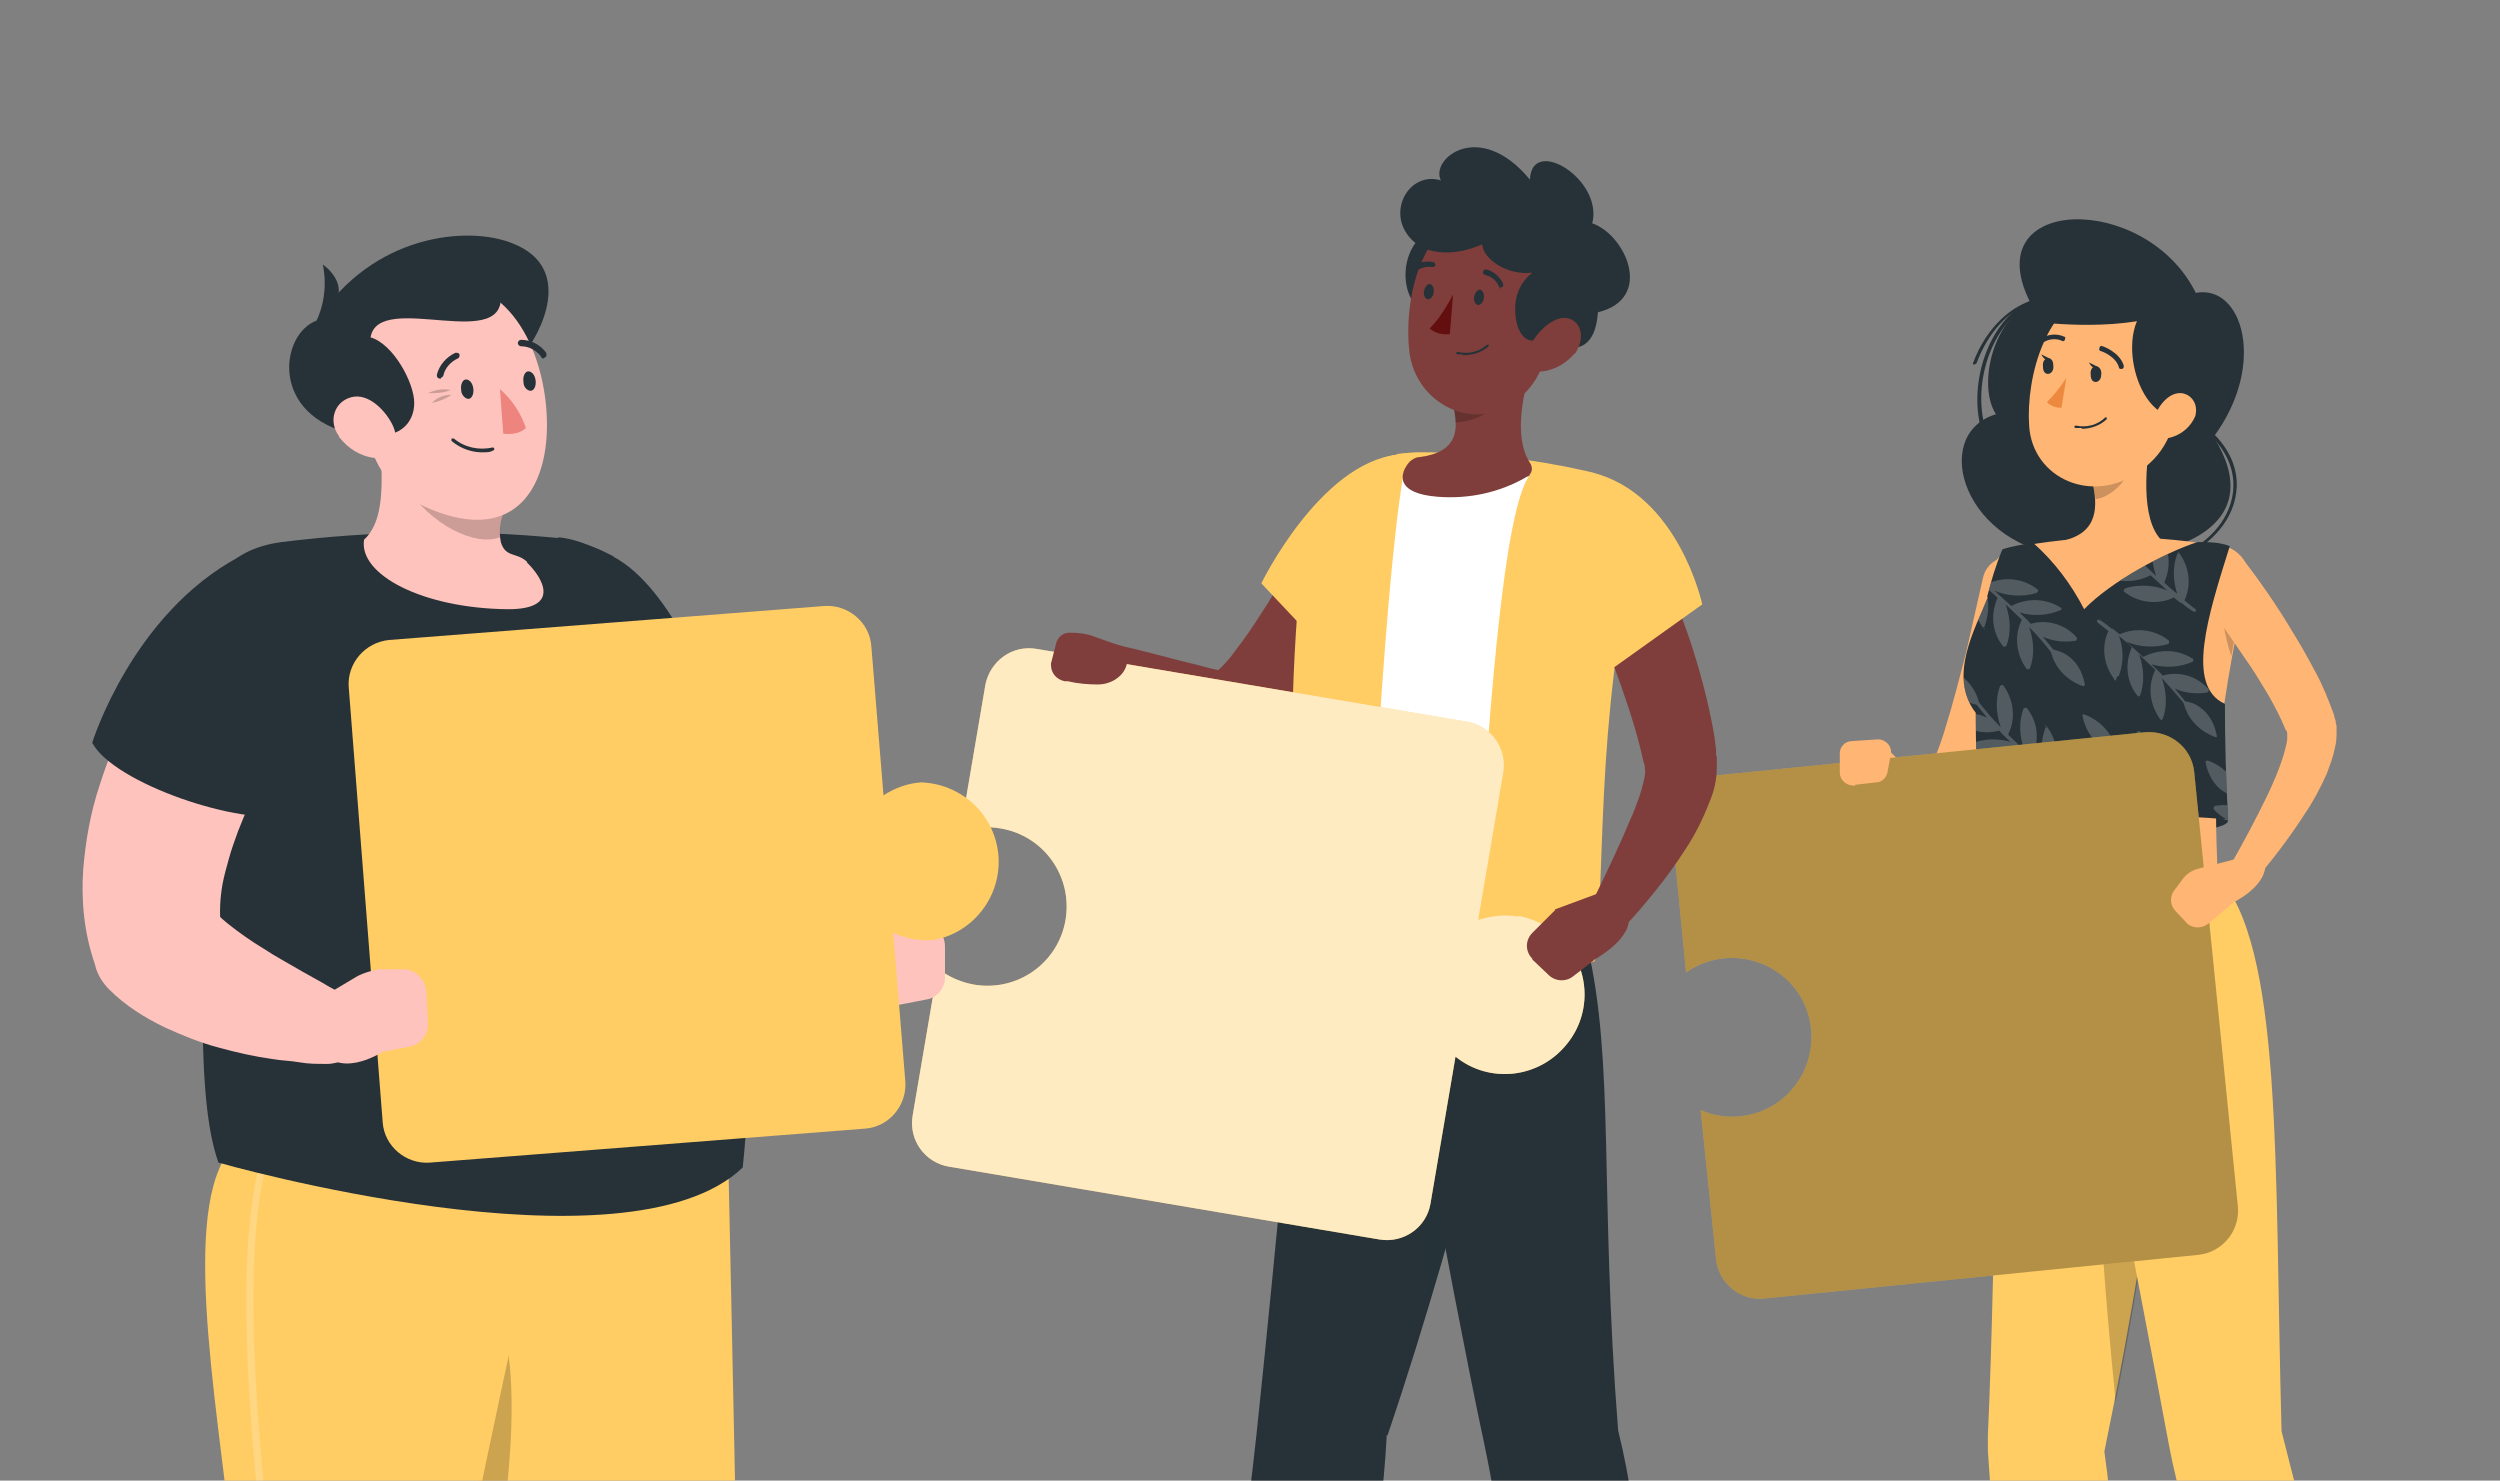
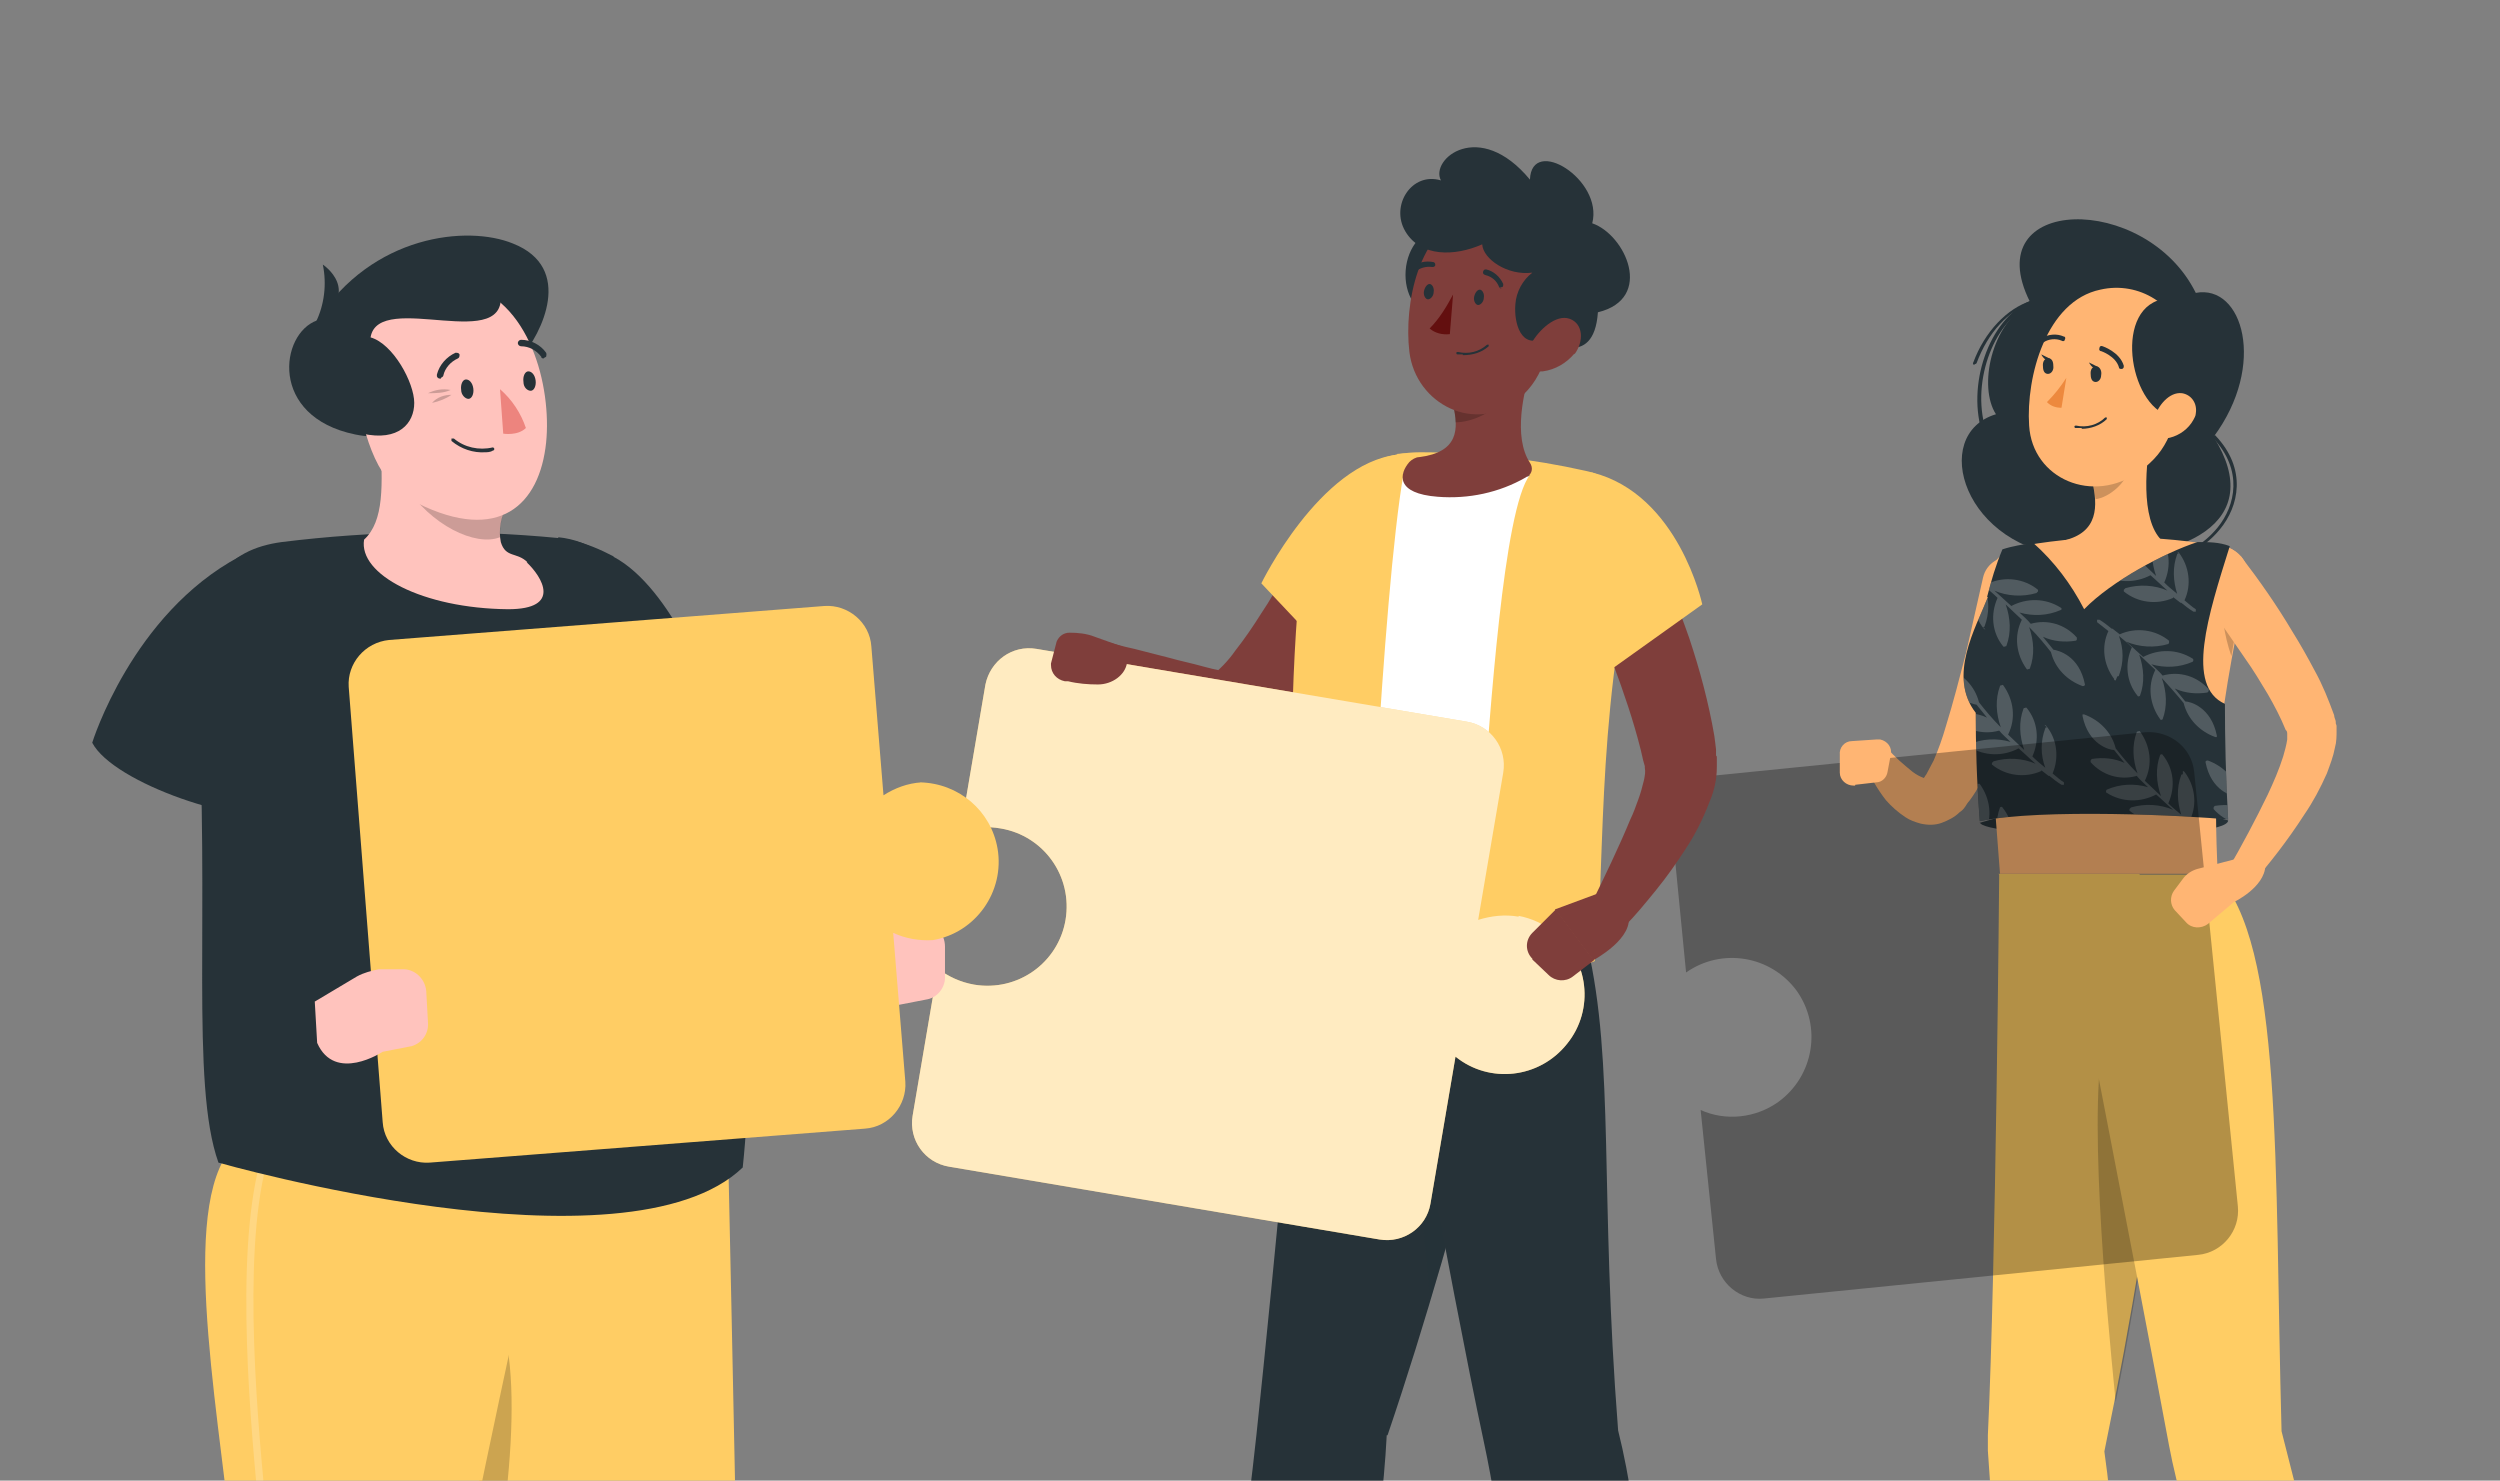
<svg xmlns="http://www.w3.org/2000/svg" viewBox="0 0 309 183">
  <rect x="0" y="0" width="309" height="183" fill="#808080" stroke="none" />
  <defs>
    <style>      .cls-1 {        fill: none;      }      .cls-2 {        opacity: .3;      }      .cls-2, .cls-3, .cls-4, .cls-5, .cls-6, .cls-7 {        isolation: isolate;      }      .cls-3, .cls-8, .cls-4, .cls-6 {        opacity: .2;      }      .cls-9 {        fill: #ed847e;      }      .cls-10 {        fill: #ffb573;      }      .cls-11 {        fill: #ed893e;      }      .cls-12 {        fill: #630f0f;      }      .cls-13, .cls-4 {        fill: #263238;      }      .cls-14 {        fill: #ffcd64;      }      .cls-15 {        clip-path: url(#clippath-1);      }      .cls-16, .cls-5, .cls-6, .cls-7 {        fill: #fff;      }      .cls-17 {        fill: #ffc3bd;      }      .cls-18 {        fill: #7f3e3b;      }      .cls-19 {        clip-path: url(#clippath);      }      .cls-5 {        opacity: .1;      }      .cls-7 {        opacity: .6;      }    </style>
    <clipPath id="clippath">
      <rect class="cls-1" width="309" height="183" />
    </clipPath>
    <clipPath id="clippath-1">
      <path class="cls-1" d="M245.6,73.8c.5-2,1.1-4,1.9-5.9,1.2-.4,2.5-.6,3.8-.8,2.6,2.3,4.7,5.1,6.3,8.2,3.4-3.5,10-7,14-8.3,1.4,0,2.7,0,4,.5-2.7,8.6-5.5,17.3-.6,19.5,0,4.1.1,9.2.4,14.3-4.7-.5-23.2-1.4-30.7.2-.4-5.2-.5-9.6-.5-13.4-3.5-4.5,0-10.5,1.5-14.3Z" />
    </clipPath>
  </defs>
  <g>
    <g id="Layer_1">
      <g class="cls-19">
        <path class="cls-13" d="M250.9,37.4c-4.8,2.6-6.4,10.4-4.2,13.8-8.3,2.5-4,16.8,9.6,17.6s24-4.2,17.3-14.8c6.6-8.9,3.6-18.9-2.2-17.8-6.2-12.5-27.1-12.1-20.5,1.1Z" />
        <path class="cls-13" d="M265.4,69.8c-2.1,0-4.2-.6-6-1.7-.1,0-.2-.2-.1-.3,0-.1.2-.2.3-.1,0,0,0,0,0,0,4.8,2.9,11,1.8,14.5-2.5,2.2-2.7,3.2-7.1-.6-11.1,0,0,0-.2,0-.3,0,0,.2,0,.3,0,4,4.2,2.9,8.8.6,11.6-2.2,2.7-5.6,4.3-9.1,4.3Z" />
        <path class="cls-13" d="M245.3,53.9c0,0-.2,0-.2-.1-2.1-6.1.7-14.3,5.8-16.6.1,0,.2,0,.3.1,0,.1,0,.2-.1.3h0c-4.9,2.2-7.6,10.1-5.5,16,0,.1,0,.2-.1.3,0,0,0,0,0,0h0Z" />
        <path class="cls-13" d="M244,45.1h0c-.1,0-.2-.2-.1-.3,1.4-3.8,4.2-6.7,7.1-7.6.1,0,.2,0,.2.1,0,.1,0,.2-.1.2-2.8.8-5.4,3.6-6.8,7.4,0,0-.1.1-.2.1Z" />
        <polygon class="cls-10" points="255.2 258.3 250.5 258.4 249.8 241 257.6 241.1 255.2 258.3" />
        <path class="cls-14" d="M247.1,108.1s-.4,48.3-1.4,69.3c0,.6,0,1.3,0,1.9,1.5,21.1,4,61.6,4,61.6l7.8.2s6.8-32.4,2.6-61.7c6.8-33.1,10.5-62.7,4.3-71.4h-17.4Z" />
        <path class="cls-3" d="M260.3,127.3c-2.4,8.1,0,34,1.2,46,1.7-8.6,3.1-17,4.2-24.6l-5.4-21.3Z" />
        <path class="cls-13" d="M250,256.1h6c.3,0,.5.2.5.4l.6,4.9c0,.6-.5,1.2-1.1,1.2,0,0,0,0,0,0-2.7,0-3.9-.2-7.3-.2-2.1,0-3.3.2-6.1.2s-2.8-2.7-1.7-3c5.4-1.1,6.1-1.7,7.9-3.2.3-.3.7-.4,1.1-.4Z" />
        <path class="cls-10" d="M252,72.6c-.3,1.7-.6,3.2-1,4.8-.4,1.6-.7,3.2-1.2,4.8-.8,3.2-1.7,6.4-2.9,9.5-.6,1.6-1.3,3.2-2,4.8-.4.9-.9,1.7-1.5,2.5-.2.2-.3.4-.5.7-.2.3-.4.5-.7.7-.6.6-1.4,1-2.2,1.3-.8.3-1.7.3-2.6.1-.7-.2-1.3-.4-1.9-.8-.9-.6-1.7-1.3-2.4-2.1-1.1-1.4-2-3-2.7-4.7-.3-.9,0-1.8,1-2.2.6-.2,1.3,0,1.8.4h0c1,1.2,2.1,2.1,3.2,3,.4.3.9.6,1.5.8.2,0,.3,0,.3,0s-.1,0-.2,0-.2,0-.2,0c0,0,0-.1.1-.2,0,0,.1-.2.2-.3.3-.6.6-1.1.9-1.7.6-1.4,1.1-2.8,1.5-4.2.9-2.9,1.7-6,2.5-9.1.7-3.1,1.4-6.2,2.1-9.3h0c.4-1.8,2.2-2.9,4-2.5,1.7.4,2.8,2.1,2.6,3.8h0Z" />
        <path class="cls-13" d="M244.7,101.6c0,2,30.7,2.4,30.7-.2l-15.7-4-15,4.3" />
        <path class="cls-10" d="M250.4,67.4c8.1-1.4,16.4-1.3,24.5.2,1.9.3,3.2,2.1,2.9,4,0,0,0,.1,0,.2-4.3,19.5-4.1,26-3.7,36.2h-26.9c-1.3-17.1-2.1-26.9-2.2-32.4-.1-4.2,1.3-7.7,5.5-8.3Z" />
        <path class="cls-3" d="M274.7,73.1c-.2,2.7.2,5.4,1.1,8,.3-1.9.7-3.8,1.2-6l-2.3-2Z" />
        <path class="cls-10" d="M266,53.2c-.8,3.9-1.5,11,1.2,13.6,0,0-1.1,4-8.3,4s-3.8-4-3.8-4c4.3-1,4.2-4.3,3.5-7.3l7.4-6.3Z" />
        <path class="cls-3" d="M263,55.8l-4.4,3.8c.2.7.3,1.4.4,2.1,1.7-.2,3.9-2.1,4.1-3.8,0-.7,0-1.4,0-2.1Z" />
        <path class="cls-10" d="M270.2,46.5c-1.5,6.3-2,9.1-5.8,11.8-5.7,4.1-13.2.9-13.6-5.7-.4-6,2.1-15.4,8.8-16.8,4.8-1.1,9.5,1.9,10.6,6.7.3,1.3.3,2.7,0,4.1Z" />
        <path class="cls-13" d="M267.8,36.9c-6.7.7-4.7,13.3.4,14.5,5.9-2.9,9.6-13.9-.4-14.5Z" />
        <polygon class="cls-10" points="300.7 246.9 296 248.3 289.2 234.1 296.4 232.2 300.7 246.9" />
        <path class="cls-13" d="M294.7,246.9l6-2.3c.2,0,.5,0,.6.2l2.7,4.5c.2.4,0,1-.3,1.2,0,0,0,0-.1,0-2.1.8-3.1,1.2-5.7,2.2-1.6.6-4.1,2.7-6.4,3.6-2.2.9-3.2-1.2-2.4-1.9,2.2-1.9,3.9-4.3,5-6.9.1-.3.4-.6.7-.7Z" />
        <path class="cls-14" d="M254.5,108.1s9.9,50.6,13.6,70.6c3.9,20.8,21.1,55.4,21.1,55.4l7.2-2s-9.8-36.9-14.4-55.2c-.9-33.1.2-60.1-8-68.8h-19.5Z" />
        <path class="cls-13" d="M259.7,46.4c0,.5-.4.9-.8.8s-.5-.5-.5-1.1.4-.9.8-.8.6.6.5,1.1Z" />
        <path class="cls-13" d="M253.8,45.4c0,.5-.4.9-.8.8s-.5-.5-.5-1.1.4-.9.8-.8.5.5.5,1.1Z" />
        <path class="cls-13" d="M253.5,44.4l-1.2-.6s.5,1.1,1.2.6Z" />
        <path class="cls-11" d="M255.4,46.7c-.7,1.1-1.5,2.1-2.4,3,.5.5,1.1.7,1.8.7l.6-3.7Z" />
        <path class="cls-13" d="M257.3,52.9c-.3,0-.5,0-.8,0,0,0-.1,0-.1-.2,0,0,0,0,0,0,0,0,0-.1.2-.1,1.3.3,2.7-.1,3.6-1,0,0,.2,0,.2,0,0,0,0,0,0,0,0,0,0,.2,0,.2-.8.8-2,1.2-3.1,1.2Z" />
        <path class="cls-10" d="M271.1,51.9c-.6,1.1-1.7,1.9-2.9,2.2-1.6.4-2.4-1-1.9-2.5.4-1.4,1.8-3.2,3.4-3,1.2.2,1.9,1.3,1.7,2.5,0,.3-.2.6-.3.8Z" />
        <path class="cls-13" d="M262.2,45.6c-.1,0-.3,0-.3-.2-.4-1.4-2.2-2-2.2-2-.2,0-.3-.2-.2-.4,0,0,0,0,0,0,0-.2.2-.3.4-.2,0,0,0,0,0,0,0,0,2.1.7,2.6,2.4,0,.2,0,.3-.2.4,0,0,0,0,0,0h0Z" />
        <path class="cls-13" d="M252.5,42.4c-.1,0-.2,0-.3-.2,0-.2,0-.3.1-.4.9-.5,1.9-.6,2.8-.2.2,0,.2.3.1.4,0,.2-.3.2-.4.1h0c-.7-.3-1.6-.2-2.2.2,0,0-.1,0-.2,0Z" />
        <path class="cls-10" d="M277,68.8c2.3,3,4.4,6,6.3,9.2,1,1.6,1.9,3.2,2.8,4.9,1,1.8,1.7,3.6,2.4,5.5,0,.3.2.6.2.8v.2c0,0,.1.3.1.3,0,.2,0,.4,0,.6,0,.7,0,1.4-.2,2.1-.2,1.1-.6,2.1-1,3.2-.8,1.8-1.7,3.5-2.8,5.1-2,3.1-4.3,6.1-6.8,8.9-.6.7-1.7.7-2.4.1-.6-.5-.7-1.4-.3-2.1h0c1.8-3.1,3.5-6.3,5-9.4.7-1.5,1.4-3.1,1.9-4.7.2-.7.4-1.4.5-2.1,0-.2,0-.4,0-.6h0c0-.3,0-.4-.2-.6-.6-1.5-1.4-3-2.2-4.4-.9-1.5-1.8-3-2.8-4.4-2-2.9-4-5.9-6.1-8.7h0c-1.1-1.5-.7-3.6.8-4.7,1.5-1,3.5-.7,4.6.7h0Z" />
        <path class="cls-13" d="M259.4,45.4l-1.2-.6s.5,1.1,1.2.6Z" />
        <path class="cls-13" d="M245.6,73.8c.5-2,1.1-4,1.9-5.9,1.2-.4,2.5-.6,3.8-.8,2.6,2.3,4.7,5.1,6.3,8.2,3.4-3.5,10-7,14-8.3,1.4,0,2.7,0,4,.5-2.7,8.6-5.5,17.3-.6,19.5,0,4.1.1,9.2.4,14.3-4.7-.5-23.2-1.4-30.7.2-.4-5.2-.5-9.6-.5-13.4-3.5-4.5,0-10.5,1.5-14.3Z" />
        <g class="cls-15">
          <g class="cls-8">
            <path class="cls-16" d="M253,89.9c0,0-.2,0-.2.1-.6,1.6-.6,3.3,0,4.9-.6-.5-1.1-.9-1.6-1.4.9-2,.7-4.3-.7-6,0,0-.1-.1-.2,0,0,0-.2,0-.2.1-.6,1.6-.5,3.4.1,5.1-.7-.7-1.4-1.3-2-1.9h0c1-2,.7-4.3-.6-6.1,0,0-.1-.1-.2,0,0,0-.2,0-.2.1-.6,1.6-.5,3.4.1,5.1-1.1-1.1-2-2.2-2.7-3.1-.5-2-2-3.5-3.9-4.2-.1,0-.3,0-.3.2,0,0,0,0,0,0,.7,3.6,3.3,4.2,3.9,4.3.4.5.8,1,1.3,1.6-1.3-.6-2.7-.7-4-.5,0,0-.1,0-.2.2,0,0,0,.2,0,.2,1.4,1.6,3.6,2.3,5.7,1.7.4.5.9.9,1.4,1.4-1.7-.5-3.5-.4-5.1.3-.1,0-.2.2,0,.3,0,0,0,0,0,0,1.9,1.2,4.2,1.2,6.1.2.7.6,1.4,1.3,2.1,1.9-1.6-.7-3.5-.8-5.2-.3,0,0-.1.1-.2.2,0,0,0,.2,0,.2,1.7,1.4,4.1,1.7,6.1.8h0c0,0,0-.1,0-.1l.9.7h0s0,0,.1,0c.5.4,1,.8,1.5,1.1,0,0,.2,0,.3,0h0c0-.1,0-.3,0-.3,0,0,0,0,0,0-.5-.3-.9-.7-1.4-1.1.8-1.9.6-4.2-.8-5.9,0,0-.1-.1-.2-.1Z" />
            <path class="cls-16" d="M245.1,77.5c0,0,.2,0,.2-.1.6-1.6.6-3.3,0-4.9.6.5,1.1.9,1.6,1.4-.9,2-.7,4.3.7,6,0,0,.1.1.2,0,0,0,.2,0,.2-.1.6-1.6.5-3.4-.1-5.1.7.7,1.4,1.3,2,1.9h0c-1,2-.7,4.3.6,6.1,0,0,.1.1.2,0,0,0,.2,0,.2-.1.6-1.6.5-3.4-.1-5.1,1.1,1.1,2,2.2,2.7,3.1.5,2,2,3.5,3.9,4.2.1,0,.3,0,.3-.2,0,0,0,0,0,0-.7-3.6-3.3-4.2-3.9-4.3-.4-.5-.8-1-1.3-1.6,1.3.6,2.7.7,4,.5,0,0,.2,0,.2-.2,0,0,0-.2,0-.2-1.4-1.6-3.6-2.3-5.7-1.7-.4-.5-.9-.9-1.4-1.4,1.7.5,3.5.4,5.1-.3.1,0,.2-.2,0-.3,0,0,0,0,0,0-1.9-1.2-4.2-1.2-6.1-.2-.7-.6-1.4-1.3-2.1-1.9,1.6.7,3.5.8,5.2.3,0,0,.1-.1.2-.2,0,0,0-.2,0-.2-1.7-1.4-4.1-1.7-6.1-.8h0c0,0,0,.1,0,.1l-.9-.7h0s0,0-.1,0c-.5-.4-1-.8-1.5-1.1,0,0-.2,0-.3,0h0c0,.1,0,.3,0,.3.5.3.9.7,1.4,1.1-.8,1.9-.6,4.2.8,5.9,0,0,.1.1.2.1Z" />
            <path class="cls-16" d="M269.8,95.7c0,0-.2,0-.2.1-.6,1.6-.5,3.3,0,4.9-.6-.5-1.1-.9-1.6-1.4.9-2,.7-4.3-.7-6,0-.1-.2-.1-.3,0,0,0,0,0,0,0-.6,1.6-.5,3.4.1,5.1-.7-.7-1.4-1.3-2-1.9h0c1-2,.7-4.3-.6-6.1,0,0-.1-.1-.2,0,0,0-.2,0-.2.1-.6,1.6-.5,3.4.1,5.1-1.1-1.1-2-2.2-2.7-3.1-.5-2-2-3.5-3.9-4.2,0,0-.2,0-.2,0,0,0,0,.1,0,.2.7,3.5,3.3,4.2,3.9,4.2.4.5.8,1,1.3,1.6-1.3-.6-2.7-.7-4-.5,0,0-.1,0-.2.2,0,0,0,.2,0,.2,1.4,1.6,3.6,2.3,5.7,1.7.4.5.9.9,1.4,1.4-1.7-.5-3.5-.4-5.1.3,0,0-.1.1-.1.2,0,0,0,.2.1.2,1.9,1.2,4.2,1.2,6.1.2.7.6,1.4,1.3,2.1,1.9-1.6-.7-3.5-.8-5.2-.3,0,0-.1.1-.2.2,0,0,0,.2,0,.2,1.7,1.4,4.1,1.7,6.1.8h0c0,0,0-.1,0-.1l.9.7h0s0,0,.1,0c.5.4,1,.8,1.5,1.1,0,0,.2,0,.3,0h0c0-.1,0-.3,0-.3-.5-.3-.9-.7-1.4-1.1.9-1.9.6-4.2-.7-5.9,0,0-.1-.1-.2-.1Z" />
            <path class="cls-16" d="M285.2,101.3c0,0-.2,0-.2.1-.6,1.6-.6,3.3,0,4.9-.6-.5-1.1-.9-1.6-1.4.9-2,.7-4.3-.7-6,0,0-.1-.1-.2,0,0,0-.2,0-.2.1-.6,1.6-.5,3.4.1,5.1-.7-.7-1.4-1.3-2-1.9h0c1-2,.7-4.3-.6-6.1,0,0-.1-.1-.2,0,0,0-.2,0-.2.1-.6,1.6-.5,3.4.1,5.1-1.1-1.1-2-2.2-2.7-3.1-.5-2-2-3.5-3.9-4.2-.1,0-.3,0-.3.2,0,0,0,0,0,0,.7,3.6,3.3,4.2,3.9,4.3.4.5.8,1,1.3,1.6-1.3-.6-2.7-.7-4-.5,0,0-.1,0-.2.2,0,0,0,.2,0,.2,1.4,1.6,3.6,2.3,5.7,1.7.5.5.9.9,1.4,1.4-1.7-.5-3.5-.4-5.1.3,0,0-.1.1-.1.2,0,0,0,.2.1.2,1.9,1.2,4.2,1.2,6.1.2.7.6,1.4,1.3,2.1,1.9-1.6-.7-3.5-.8-5.2-.3,0,0-.1.1-.1.2,0,0,0,.2,0,.2,1.7,1.4,4.1,1.7,6.1.8,0,0,0,0,0,0,0,0,0,0,0,0l.9.7h0s0,0,.1,0c.5.4,1,.8,1.5,1.1,0,0,.2,0,.3,0h0c0,0,0-.2,0-.3,0,0,0,0,0,0l-1.4-1.1c.9-1.9.6-4.2-.7-5.9,0,0-.1-.2-.2-.2Z" />
            <path class="cls-16" d="M250,102.2c0,0-.2,0-.2.1-.6,1.6-.6,3.3,0,4.9-.6-.5-1.1-.9-1.6-1.4.9-2,.7-4.3-.7-6,0-.1-.2-.1-.3,0,0,0,0,0,0,0-.6,1.6-.5,3.4.1,5.1-.7-.7-1.4-1.3-2-1.9h0c1-2,.7-4.3-.6-6.1,0,0-.1-.1-.2,0,0,0-.2,0-.2.1-.6,1.6-.5,3.4.1,5.1-.9-1-1.8-2-2.7-3.1-.5-2-2-3.5-3.9-4.2,0,0-.2,0-.2,0,0,0,0,.1,0,.2.7,3.6,3.3,4.2,3.9,4.3.4.5.8,1,1.3,1.6-1.3-.6-2.7-.7-4-.5,0,0-.1,0-.2.2,0,0,0,.2,0,.2,1.4,1.6,3.6,2.3,5.7,1.7.5.5.9.9,1.4,1.4-1.7-.5-3.5-.4-5.1.3,0,0-.1.1-.1.2,0,0,0,.2.1.2,1.9,1.2,4.2,1.2,6.1.2.7.6,1.4,1.3,2.1,1.9-1.6-.7-3.5-.8-5.2-.3,0,0-.1.1-.1.2,0,0,0,.2,0,.2,1.7,1.4,4.1,1.7,6.1.8,0,0,0,0,0,0,0,0,0,0,0,0l.9.7h0s0,0,.1,0c.5.4,1,.8,1.5,1.1,0,0,.2,0,.3,0h0c0,0,0-.2,0-.3,0,0,0,0,0,0l-1.4-1.1c.9-1.9.6-4.2-.7-5.9,0-.1,0-.2-.2-.2Z" />
            <path class="cls-16" d="M269.3,68.4c0,0-.2,0-.2.1-.6,1.6-.5,3.3,0,4.9-.6-.5-1.1-.9-1.6-1.4.9-2,.7-4.3-.7-6,0,0-.1-.1-.2,0,0,0-.2,0-.2.1-.6,1.6-.5,3.4.1,5.1-.7-.7-1.4-1.3-2-1.9h0c1-2,.7-4.3-.6-6.1,0,0-.1-.1-.2,0,0,0-.2,0-.2.1-.6,1.6-.5,3.4.1,5.1-1.1-1.1-2-2.2-2.7-3.1-.5-2-2-3.5-3.9-4.2-.1,0-.3,0-.3.2,0,0,0,0,0,0,.7,3.6,3.3,4.2,3.9,4.3.4.5.8,1,1.3,1.6-1.3-.6-2.7-.7-4-.5,0,0-.1,0-.2.2,0,0,0,.2,0,.2,1.4,1.6,3.6,2.3,5.7,1.7.4.5.9.9,1.4,1.4-1.7-.5-3.5-.4-5.1.3,0,0-.1.1-.1.2,0,0,0,.2.1.2,1.9,1.2,4.2,1.2,6.1.2.7.6,1.4,1.3,2.1,1.9-1.6-.7-3.5-.8-5.2-.3,0,0-.1.1-.2.2,0,0,0,.2,0,.2,1.7,1.4,4.1,1.7,6.1.8h0c0,0,0-.1,0-.1l.9.7h0s0,0,.1,0c.5.4,1,.8,1.5,1.1,0,0,.2,0,.3,0h0c0-.1,0-.3,0-.3-.5-.3-.9-.7-1.4-1.1.9-1.9.6-4.2-.7-5.9,0,0-.1-.1-.2-.1Z" />
            <path class="cls-16" d="M261.7,83.6c0,0,.2,0,.2-.1.6-1.6.6-3.3,0-4.9.6.5,1.1.9,1.6,1.4-.9,2-.7,4.3.7,6,0,.1.2.1.3,0,0,0,0,0,0,0,.6-1.6.5-3.4-.1-5.1.7.7,1.4,1.3,2,1.9h0c-1,2-.7,4.3.6,6.1,0,.1.2.1.3,0,0,0,0,0,0,0,.6-1.6.5-3.4-.1-5.1.9,1,1.8,2,2.7,3.1.5,2,2,3.5,3.9,4.2,0,0,.2,0,.2,0,0,0,0-.1,0-.2-.7-3.5-3.3-4.2-3.9-4.2-.4-.5-.8-1-1.3-1.6,1.3.6,2.7.7,4,.5,0,0,.1,0,.2-.2,0,0,0-.2,0-.2-1.4-1.6-3.6-2.3-5.7-1.7-.4-.5-.9-.9-1.4-1.4,1.7.5,3.5.4,5.1-.3,0,0,.1-.1.1-.2,0,0,0-.2-.1-.2-1.9-1.2-4.2-1.2-6.1-.2-.7-.6-1.4-1.3-2.1-1.9,1.6.7,3.5.8,5.2.3,0,0,.1-.1.1-.2,0,0,0-.2,0-.2-1.7-1.4-4.1-1.7-6.1-.8,0,0,0,0,0,0,0,0,0,0,0,0l-.9-.7h0s0,0-.1,0c-.5-.4-1-.8-1.5-1.1,0,0-.2,0-.3,0h0c0,.1,0,.3,0,.3l1.4,1.1c-.9,1.9-.6,4.2.7,5.9,0,.1,0,.2.2.2Z" />
          </g>
        </g>
-         <path class="cls-14" d="M265.2,90.5l-53.7,5.4c-3,.3-5.2,3-4.9,5.9l1.8,18.4c4.4-3.1,10.5-2.1,13.7,2.3,3.1,4.4,2.1,10.5-2.3,13.7-2.8,2-6.5,2.4-9.6,1l1.9,18.4c.3,3,3,5.2,5.9,4.9l53.7-5.4c3-.3,5.2-3,4.9-6l-5.4-53.7c-.3-3-3-5.1-6-4.9Z" />
        <path class="cls-2" d="M265.2,90.5l-53.7,5.4c-3,.3-5.2,3-4.9,5.9l1.8,18.4c4.4-3.1,10.5-2.1,13.7,2.3,3.1,4.4,2.1,10.5-2.3,13.7-2.8,2-6.5,2.4-9.6,1l1.9,18.4c.3,3,3,5.2,5.9,4.9l53.7-5.4c3-.3,5.2-3,4.9-6l-5.4-53.7c-.3-3-3-5.1-6-4.9Z" />
        <path class="cls-10" d="M279.9,107l-2.5-1.1-5.8,1.5c-.7.2-1.3.6-1.7,1.1l-1.2,1.6c-.5.7-.5,1.7.1,2.4l1.4,1.5c.7.8,1.9.8,2.7.2l3.2-2.7s3.8-1.8,3.9-4.5Z" />
        <path class="cls-10" d="M229.3,97l2.6-.3c.7,0,1.3-.6,1.4-1.3l.4-2.1c.2-.9-.4-1.7-1.3-1.9-.1,0-.3,0-.5,0l-3,.2c-.9,0-1.6.8-1.5,1.7v2.2c0,.9.8,1.6,1.7,1.6,0,0,.1,0,.2,0Z" />
-         <path class="cls-13" d="M269.5,38.1c-6.4,3.2-17.6,1.7-17.6,1.7,0,0,6.2-10.2,17.6-1.7Z" />
        <polygon class="cls-18" points="157.4 241.5 154.2 258.1 146.1 256.2 149.3 239.5 157.4 241.5" />
        <path class="cls-13" d="M146.4,252.8l9,2c.3,0,.5.3.5.6l-.6,6.6c0,.7-.7,1.1-1.3,1,0,0,0,0-.1,0-2.8-.7-3.7-1.1-7.3-1.9-4.2-.9-5.7-.7-10.6-1.7-3-.6-2.8-3.8-1.5-3.8,3.5,0,7-.9,10-2.7.6-.3,1.3-.4,1.9-.2Z" />
        <polygon class="cls-3" points="157.4 241.5 155.8 250.1 147.7 248.1 149.3 239.5 157.4 241.5" />
        <path class="cls-13" d="M171.5,177.4c9.5-27.9,17-60.9,17-60.9l-27.1-1.7s-4,42.8-6.1,62.5c-2.2,20.5-8.9,66.8-8.9,66.8l12.2,2.5s11.5-43.6,12.8-69.2Z" />
        <path class="cls-4" d="M176,132l6.6,8.1c-1.7,6.3-3.6,13.3-5.8,20.5-1.2-9.5-1.5-19.1-.8-28.7Z" />
        <path class="cls-13" d="M146.7,245.8l11.2,2.5c.5.1.9-.2,1.1-.6l1.2-3.6c.2-.5,0-1-.6-1.2,0,0,0,0,0,0l-12.2-2.8c-.5-.1-1,.2-1.1.7,0,0,0,0,0,.1l-.3,4c0,.5.3.9.7,1Z" />
        <path class="cls-5" d="M146.7,245.8l11.2,2.5c.5.1.9-.2,1.1-.6l1.2-3.6c.2-.5,0-1-.6-1.2,0,0,0,0,0,0l-12.2-2.8c-.5-.1-1,.2-1.1.7,0,0,0,0,0,.1l-.3,4c0,.5.3.9.7,1Z" />
        <polygon class="cls-18" points="202 240.9 202.5 258.1 194.3 258 193.8 240.8 202 240.9" />
        <path class="cls-13" d="M194.1,254.5h8.7c.3.1.5.3.6.6l.7,6.6c0,.7-.4,1.2-1.1,1.3,0,0,0,0-.1,0-2.9,0-3.8-.3-7.5-.4-4.3,0-5.2.5-10.2.4-3,0-3.5-3.1-2.2-3.4,3.4-.7,6.7-2.3,9.3-4.6.5-.4,1.2-.6,1.8-.6Z" />
        <polygon class="cls-3" points="202 240.9 202.3 249.8 194 249.7 193.8 240.8 202 240.9" />
        <path class="cls-13" d="M200,176.8c-2.3-29.4-.4-45.3-3.8-59.9l-24.7-1.5s7.7,43.2,11.9,62.8c4.2,19.5,8.8,67,8.8,67l12.1.2s1.5-45.6-4.3-68.6Z" />
        <path class="cls-13" d="M192.2,247.4l11.5.2c.5,0,.9-.4.9-.9l.2-3.8c0-.5-.3-1-.8-1,0,0,0,0,0,0l-12.5-.4c-.5,0-.9.4-1,.9,0,0,0,.1,0,.2l.8,4c0,.4.4.7.9.7Z" />
        <path class="cls-5" d="M192.2,247.4l11.5.2c.5,0,.9-.4.9-.9l.2-3.8c0-.5-.3-1-.8-1,0,0,0,0,0,0l-12.5-.4c-.5,0-.9.4-1,.9,0,0,0,.1,0,.2l.8,4c0,.4.4.7.9.7Z" />
        <path class="cls-18" d="M170.7,70.2c-.9,2-1.9,3.9-3,5.7s-2.2,3.7-3.5,5.5c-1.3,1.8-2.6,3.6-4.1,5.3-1.7,1.9-3.6,3.6-5.7,4.9l-.3.2c-1,.6-2.1.7-3.2.4-1.6-.5-3.1-1.1-4.6-1.7s-2.9-1.3-4.3-2-2.8-1.5-4.2-2.3-2.7-1.6-4-2.6c-1.1-.8-1.4-2.3-.6-3.5.6-.8,1.6-1.2,2.6-1h0c1.4.3,2.9.8,4.4,1.1l4.3,1.1c1.4.4,2.9.7,4.3,1.1s2.8.6,4.2.9l-3.5.5c1.2-1,2.3-2.1,3.2-3.4,1.1-1.4,2.2-3,3.2-4.6,1.1-1.6,2-3.3,3-5,.9-1.7,1.9-3.5,2.8-5.1h0c1.4-2.4,4.4-3.2,6.8-1.8,2.1,1.2,2.9,3.8,2,6.1h0Z" />
        <path class="cls-14" d="M172.7,56.2c-9.6,1.1-16.8,15.9-16.8,15.9l9.9,10.5s4.4-5.2,9.1-11.9c5.2-7.2,5.4-15.4-2.2-14.6Z" />
        <path class="cls-16" d="M171.5,58.4c3.7-1.3,20.2.8,20.2.8-3.2,4.1-5.9,38.4-6.2,58.1-3.5.5-16.9-.4-20-1.2.4-7.7,3.6-44,6.1-57.7Z" />
        <path class="cls-14" d="M160.9,68.8c.9-7.4,7.2-12.9,14.6-12.9,6.9,0,13.8.8,20.5,2.3,4.3.9,7.1,5.2,6.2,9.5,0,0,0,.1,0,.2-5.1,21.3-3.7,41.5-5.1,50.9-4.8,1.8-10,2.6-15.1,2.4,0,0,.1-8.1,1.3-21.8.9-10.9,2.5-36.5,5.8-40.7,0,0-11.9-1.6-15.6-.3-2.7,15.4-4.7,62.2-4.7,62.2-5.8-.4-8.6-3.7-8.5-4.6-1.2-18.9-.6-36.1.7-47.2Z" />
        <path class="cls-18" d="M189.4,45.1c-1.1,3.2-2.4,8.9-.3,12.1.4.6.3,1.3-.3,1.7,0,0-.1,0-.2.1-3.3,1.9-7.1,2.7-10.9,2.4-5.2-.4-4.8-2.8-3.5-4.3.3-.3.8-.6,1.2-.6,4.9-.6,4.9-3.5,4.2-6.4l9.8-5Z" />
        <path class="cls-3" d="M185.4,47.1l-5.8,3c.2.7.3,1.4.3,2.1,2.1,0,5.1-1.4,5.5-3,.2-.7.2-1.3,0-2Z" />
        <ellipse class="cls-13" cx="177.7" cy="33.6" rx="5.3" ry="3.9" transform="translate(130.8 208.4) rotate(-85.7)" />
        <path class="cls-18" d="M192.6,36.3c-1.1,6.3-1.4,10.1-4.9,13-5.3,4.4-12.7.7-13.5-5.8-.7-5.9,1.1-15.2,7.5-17.1,6.4-1.9,11.9,3.6,10.9,9.9Z" />
        <path class="cls-13" d="M191.2,41.7c0,0-.2-.1-.3,0-2.9,1.6-3.8-1.8-3.6-4.1.1-1.5.9-3,2.1-3.9-3.1.4-6.1-1.7-6.2-3.5-3.4,1.5-7.6,1.6-9.5-1.6s.8-7.4,4.4-6.3c-1.4-2.6,4.7-7.7,11-.1.2-5.5,9.1,0,7.7,5.4,4.1,1.4,7.7,9.3.7,11-.5,7.3-6.4,3.3-6.4,3.3Z" />
        <path class="cls-18" d="M194.6,43.7c-1,1.2-2.4,2-3.9,2.2-1.9.2-2.3-1.7-1.4-3.5.9-1.6,3-3.6,4.7-3s1.8,2.8.6,4.4Z" />
        <path class="cls-13" d="M183.4,36.8c0,.5-.4.9-.7.9s-.6-.5-.5-1,.4-.9.7-.9.6.5.5,1Z" />
        <path class="cls-13" d="M177.2,36.1c0,.5-.4.9-.7.9s-.6-.5-.5-1,.4-.9.7-.9.6.5.5,1Z" />
        <path class="cls-12" d="M179.6,36.4c-.8,1.5-1.7,3-2.9,4.2.7.6,1.6.8,2.5.7l.4-4.9Z" />
        <path class="cls-13" d="M180.8,43.9c1.2,0,2.3-.3,3.2-1.1,0,0,0-.2,0-.2,0,0-.2,0-.2,0-1,.9-2.3,1.2-3.6.9,0,0-.2,0-.2.1,0,0,0,0,0,0,0,0,0,.2.1.2.3,0,.5,0,.7,0Z" />
        <path class="cls-13" d="M185.4,35.5c0,0,.1,0,.2,0,.2,0,.2-.2.2-.4,0,0,0,0,0,0-.4-.9-1.2-1.6-2.1-1.8-.2,0-.3,0-.4.3,0,.2,0,.3.3.4h0c.8.2,1.4.7,1.7,1.5,0,0,.2.2.3.2Z" />
        <path class="cls-13" d="M174.6,33.6c.1,0,.2,0,.3,0,.6-.5,1.4-.7,2.1-.6.2,0,.3,0,.4-.2,0-.2,0-.3-.2-.4-1-.2-2,0-2.7.7-.1.1-.1.3,0,.4,0,0,0,0,0,0,0,0,0,0,.1,0Z" />
        <path class="cls-18" d="M204,67.4c.5,1,.9,1.9,1.4,2.9s.8,1.9,1.2,2.8c.8,1.9,1.5,3.8,2.2,5.8,1.3,3.9,2.4,8,3.1,12.1l.2,1.6v.8c.1,0,.1.2.1.2v.4c0,.3,0,.5,0,.8,0,1.5-.3,2.9-.9,4.3-.8,2.1-1.8,4.1-3,5.9-1.1,1.7-2.3,3.4-3.6,5-1.3,1.6-2.6,3.2-4,4.6-.9,1-2.5,1-3.5,0-.8-.7-1-1.9-.5-2.9h0c1.7-3.5,3.4-7,4.8-10.4.4-.8.7-1.7,1-2.5.3-.8.5-1.6.7-2.4.1-.5.2-1,.1-1.5h0s0,0,0,0v-.2s-.2-.7-.2-.7l-.3-1.3c-.9-3.6-2.1-7.1-3.4-10.6-.6-1.8-1.4-3.5-2.1-5.3-.4-.9-.7-1.7-1.1-2.6l-1.1-2.5h0c-1.2-2.6-.1-5.5,2.3-6.7,2.5-1.2,5.4-.1,6.6,2.3h0Z" />
        <path class="cls-14" d="M196.8,58.4c10.7,2.7,13.6,16.3,13.6,16.3l-13.3,9.5s-3.3-3.4-4.3-11.5c-.5-3.9,1.7-14.4,3.9-14.3Z" />
        <path class="cls-18" d="M198.4,110.1l-6.2,2.3,4.7,6.3s5.3-2.8,4.3-5.8l-2.9-2.8Z" />
        <path class="cls-14" d="M187.7,113.3c-1.7-.3-3.4-.1-5,.4l3.1-18.2c.5-3-1.5-5.8-4.5-6.3l-53.2-9c-3-.5-5.7,1.5-6.3,4.4l-3.1,18.2c1.6-.6,3.3-.7,5-.4,5.3.9,8.9,5.9,8,11.3-.9,5.3-5.9,8.9-11.3,8-1.7-.3-3.2-1-4.5-2l-3.1,18.2c-.5,3,1.5,5.8,4.5,6.3l53.2,9c3,.5,5.8-1.5,6.3-4.4l3.1-18.2c4.2,3.4,10.4,2.7,13.8-1.6,3.4-4.2,2.7-10.4-1.6-13.8-1.3-1-2.8-1.7-4.4-2Z" />
        <path class="cls-7" d="M187.7,113.3c-1.7-.3-3.4-.1-5,.4l3.1-18.2c.5-3-1.5-5.8-4.5-6.3l-53.2-9c-3-.5-5.7,1.5-6.3,4.4l-3.1,18.2c1.6-.6,3.3-.7,5-.4,5.3.9,8.9,5.9,8,11.3-.9,5.3-5.9,8.9-11.3,8-1.7-.3-3.2-1-4.5-2l-3.1,18.2c-.5,3,1.5,5.8,4.5,6.3l53.2,9c3,.5,5.8-1.5,6.3-4.4l3.1-18.2c4.2,3.4,10.4,2.7,13.8-1.6,3.4-4.2,2.7-10.4-1.6-13.8-1.3-1-2.8-1.7-4.4-2Z" />
        <path class="cls-18" d="M189.4,118.6l2,1.9c.8.8,2.1.9,3,.2l2.6-2-4.7-6.3-2.9,2.9c-.9.9-.9,2.3,0,3.2,0,0,0,0,0,0Z" />
        <path class="cls-18" d="M129.9,82l.7-2.7c.3-.7.9-1.1,1.6-1.1h0c1,0,2.1.1,3.1.5l4.2,1.5-.2,1.7c-.2,1.5-1.8,2.7-3.6,2.7-1.2,0-2.5-.1-3.7-.4h-.4c-1-.2-1.7-1-1.7-2,0,0,0-.2,0-.3Z" />
-         <path class="cls-13" d="M64.3,44.3c2.7-3.1,6.7-11.2-.9-14.2-5.6-2.3-17.4-1.1-24.2,9.5-4.6,1.6-6,11.9,4.7,14.1,10.7,2.2,20.3-9.3,20.3-9.3Z" />
+         <path class="cls-13" d="M64.3,44.3c2.7-3.1,6.7-11.2-.9-14.2-5.6-2.3-17.4-1.1-24.2,9.5-4.6,1.6-6,11.9,4.7,14.1,10.7,2.2,20.3-9.3,20.3-9.3" />
        <polygon class="cls-17" points="88.5 243.3 76.2 244.3 78.3 258.7 88.6 257.8 88.5 243.3" />
        <polygon class="cls-3" points="88.5 243.3 76.2 244.3 77.4 252.3 88.5 251.4 88.5 243.3" />
        <path class="cls-14" d="M65.1,200.9c-4.8-18.4-17.3-40.4-9.4-58.1h34.3c0-.1.8,36.4,1.1,53.6.2,18-1.3,51.8-1.3,51.8l-14,1.1s-9.6-27.7-10.7-48.4Z" />
        <path class="cls-13" d="M75.1,249.8l15.2-1.1c.3,0,.5-.2.5-.5l.3-5.6c0-.3-.2-.5-.5-.6,0,0,0,0-.1,0l-16.8,2.2c-.3,0-.5.3-.5.6,0,0,0,0,0,0l1.3,4.5c0,.2.3.4.6.4Z" />
        <path class="cls-3" d="M55.6,160.2c-.1,4.4,0,8.7.5,13,1.7,5.8,3.8,11.6,5.7,17.2,2.5-15.9,2.5-34.5-6.3-30.3Z" />
        <polygon class="cls-17" points="43.1 244.1 30.8 244.3 30.8 258.8 41.1 258.7 43.1 244.1" />
        <path class="cls-13" d="M29.9,256.6c0-.3.3-.5.7-.5,0,0,0,0,0,0,3.1,1.2,8.9.3,11.2-.1.5-.1,1,0,1.4.3,1.8,1.2,3.8,2.1,5.8,2.7.4,1.2.6,2.5.3,3.7h-20.7c.6-2,1-4,1.3-6.1Z" />
        <path class="cls-13" d="M77,256.6c0-.3.3-.5.7-.5,0,0,0,0,0,0,3.1,1.2,8.9.3,11.2-.1.5-.1,1,0,1.4.3,2.4,1.7,8.6,2.7,8.6,2.7.4,1.2.5,2.5.3,3.7h-23.5c.6-2,1-4,1.3-6.1Z" />
        <polygon class="cls-3" points="43.1 244.2 30.8 244.3 30.8 252.4 42 252.3 43.1 244.2" />
        <path class="cls-14" d="M29.1,194.9c-1.7-18.6-6.9-43.7-1-52.3h40.2s-8.2,37.1-11.5,54.3c-3.5,17.9-13.5,52.2-13.5,52.2h-13.3s-5-33-.8-54.2Z" />
        <path class="cls-6" d="M31.5,245.4c-.2,0-.3-.1-.4-.3-1-3.2-.8-40,1.6-50.1,0-1.3-.3-3.9-.6-7.3-1.1-11.2-3.1-32.1,0-43.9,0-.2.3-.4.5-.3s.4.3.3.5c-3,11.7-1,32.5.1,43.6.3,3.4.6,6,.6,7.4,0,0,0,0,0,.1-2.3,9.5-2.5,46.7-1.6,49.8,0,.2,0,.4-.3.5,0,0-.1,0-.2,0Z" />
        <path class="cls-13" d="M29,249.7h15.1c.2,0,.5-.2.5-.4l1-5.3c0-.3-.1-.6-.4-.6,0,0,0,0-.1,0l-16.4.7c-.3,0-.5.2-.5.5,0,0,0,0,0,0l.3,4.6c0,.3.3.5.6.5Z" />
        <path class="cls-17" d="M82,77.7c.8,3.2,1.5,6.4,2.3,9.6.7,3.2,1.4,6.4,2,9.6l1,4.8.9,4.8c.6,3.2,1.2,6.5,1.7,9.7l-1.3-2.9c.2.6.6,1.1,1.1,1.5,1,.7,2.2,1.2,3.4,1.4,1.6.4,3.3.6,4.9.6.9,0,1.8,0,2.7,0h3.8c2.4.2,4.3,2.3,4.1,4.8,0,1.5-1,2.9-2.3,3.6-.6.4-1.1.6-1.6.9-.5.3-1.1.5-1.6.8-1.1.5-2.2.9-3.3,1.3-1.2.4-2.3.7-3.5.9-1.3.2-2.5.4-3.8.5-1.4,0-2.8,0-4.1,0-1.5-.1-3-.4-4.5-.9-1.6-.5-3.2-1.3-4.6-2.3-1.5-1-2.8-2.3-3.9-3.7-.5-.6-.8-1.3-1.1-2l-.2-.9c-.9-3.2-1.8-6.3-2.6-9.5l-1.3-4.7-1.2-4.8c-.8-3.2-1.6-6.4-2.3-9.6-.7-3.2-1.5-6.4-2.1-9.6h0c-1-4.9,2.2-9.6,7.1-10.6,4.7-.9,9.3,2,10.4,6.6h0Z" />
        <path class="cls-17" d="M102.8,117.8l.2,5.2c2.1,5,8.1,1.2,8.1,1.2l3.6-.7c1.3-.3,2.2-1.6,2.1-2.9v-3.6c0-1.6-1.2-2.9-2.8-3h-3.2c-.9,0-1.9.3-2.7.8l-5.3,3Z" />
        <path class="cls-13" d="M75.8,68.8c7.4,3.9,12.2,17.6,12.2,17.6-1.6,6.4-7.8,18.1-13.6,18,0,0-8.5-11-9.4-18.9-1.1-9.6-4-24.5,10.9-16.7Z" />
        <path class="cls-13" d="M69,66.5c-11.4-1.1-22.9-.9-34.2.5-6.6.9-11.2,5-10.4,18.4,1.6,27.3-.9,48.5,2.6,58.3,0,0,50.4,14.4,64.8.6,3.5-32.8-8.3-60-13.6-71.4-1.7-3.6-5.2-6.1-9.2-6.5Z" />
        <path class="cls-17" d="M65.2,69.5c-1.3-1.3-2.7-.5-3.3-2.5-.3-1.5,0-3.1.7-4.4l-15.6-8.4c.3,5.7.5,10.2-2,12.5-.7,4.3,7.2,8.5,17.8,8.6,6.7,0,4.2-4,2.3-5.8Z" />
        <path class="cls-3" d="M62.4,63.1l-12.3-3.1c3.1,4.9,8.7,7.6,11.7,6.4,0-1.1.1-2.3.6-3.3Z" />
        <path class="cls-17" d="M57.3,35.1c-8.1-1.8-15.2,4.9-13.6,12.3,1.6,7.4,2.8,12.3,7.9,14.8,10.1,5,15.1.2,15.9-7.5.7-6.9-2-17.8-10.2-19.6Z" />
        <path class="cls-3" d="M55.7,48.2c-1-.2-2,0-2.8.4,1,0,1.9,0,2.8-.4Z" />
        <path class="cls-3" d="M55.8,48.8c-.9,0-1.8.3-2.4,1,.9-.2,1.7-.5,2.4-1Z" />
        <path class="cls-13" d="M44.8,53.6c4.5,1,6.4-1.3,6.4-3.8s-2.6-7.3-5.4-8.1c1-6,17.6,2.4,16-5.9,0,0-.4-1.4-4.7-2.2s-15.7,1.8-14.9,10.3,2.6,9.8,2.6,9.8Z" />
        <path class="cls-13" d="M39,39.9c1.1-2.2,1.4-4.8.9-7.2,0,0,5,3.3-.9,7.2Z" />
        <path class="cls-13" d="M59.9,55.9c.3,0,.7,0,1-.2.1,0,.2-.1.2-.2,0,0,0,0,0,0,0-.1-.1-.2-.2-.2,0,0,0,0,0,0-1.7.4-3.5,0-4.8-1.1,0,0-.2,0-.3,0,0,0,0,0,0,0,0,0,0,.2,0,.3,1.2,1,2.7,1.5,4.2,1.4Z" />
-         <path class="cls-17" d="M41.9,54c1.1,1.4,2.6,2.4,4.4,2.6,2.3.3,3.2-1.8,2.3-3.9-.8-1.8-3-4.2-5.2-3.6-2.2.6-2.8,3.1-1.5,4.8Z" />
        <path class="cls-13" d="M57,48.2c0,.6.5,1.1.9,1.1s.7-.6.6-1.3-.5-1.1-.9-1.1-.7.6-.6,1.3Z" />
        <path class="cls-13" d="M64.7,47.2c0,.7.5,1.1.9,1.1s.7-.6.6-1.3-.5-1.1-.9-1.1-.7.6-.6,1.3Z" />
        <path class="cls-9" d="M61.8,48.1l.4,5.5s1.8.3,2.8-.7c-.6-1.8-1.7-3.5-3.2-4.8Z" />
        <path class="cls-13" d="M54.5,46.8c-.2,0-.4,0-.5-.3,0,0,0-.1,0-.2.3-1.2,1.2-2.2,2.3-2.7.2,0,.4,0,.5.2,0,.2,0,.4-.2.5h0c-.9.4-1.6,1.2-1.8,2.1,0,.1-.1.2-.3.3Z" />
        <path class="cls-13" d="M67.2,44.3c-.1,0-.3,0-.3-.2-.6-.8-1.5-1.3-2.5-1.3-.2,0-.4-.2-.4-.4s.2-.4.4-.4c1.2,0,2.4.6,3.1,1.6.1.2,0,.4,0,.5,0,0,0,0,0,0,0,0-.2.1-.2.1Z" />
        <path class="cls-14" d="M113.9,96.7c-1.7.1-3.3.7-4.7,1.6l-1.5-18.4c-.2-3-2.9-5.2-5.8-5l-53.8,4.2c-3,.3-5.2,2.9-5,5.8l4.2,53.8c.2,3,2.9,5.2,5.8,5l53.8-4.2c3-.2,5.2-2.9,5-5.8l-1.5-18.4c1.5.7,3.2,1,4.9.9,5.3-.9,8.9-6,8-11.3-.8-4.7-4.8-8.1-9.6-8.2Z" />
-         <path class="cls-17" d="M35.9,89.4l-.8,1.5-.9,1.7c-.6,1.1-1.2,2.2-1.8,3.4-1.1,2.2-2.1,4.5-3,6.8-.4,1.1-.8,2.2-1.1,3.3-.3,1.1-.6,2.1-.8,3.2-.3,1.7-.4,3.5-.2,5.3l-1.8-3.2c.8,1.1,1.7,2,2.7,2.8,1.4,1.1,2.8,2.1,4.3,3,1.5,1,3.2,1.9,4.9,2.9l2.5,1.4c.8.5,1.8,1,2.5,1.4l.4.2c2.1,1.3,2.8,4.1,1.5,6.2-.8,1.4-2.3,2.2-3.9,2.2-1.2,0-2.3,0-3.4-.2s-2.2-.2-3.3-.4c-2.2-.3-4.4-.8-6.6-1.4-2.3-.6-4.5-1.5-6.7-2.5-2.5-1.2-4.9-2.7-6.9-4.7-.7-.7-1.3-1.6-1.6-2.5l-.2-.7c-1.3-3.8-1.7-7.8-1.4-11.8.3-3.5.9-6.9,2-10.2,1-3.1,2.2-6.2,3.6-9.1.7-1.4,1.4-2.9,2.2-4.3.4-.7.8-1.4,1.2-2.1l.7-1,.3-.5.4-.6c2.7-4.1,8.3-5.3,12.4-2.5,4,2.6,5.2,7.9,2.8,12l-.3.5Z" />
        <path class="cls-13" d="M29.6,68.8c-13.3,7.1-18.2,23-18.2,23,2.6,5,18.5,10.4,24.5,8.9,0,0,5.7-10.4,6.9-19.7,1.1-8.6-5.3-16.3-13.1-12.2Z" />
        <path class="cls-17" d="M38.9,123.7l.3,5.2c2.2,5,8.1,1.1,8.1,1.1l3.6-.7c1.3-.4,2.1-1.6,2-2.9l-.2-3.6c0-1.6-1.2-2.9-2.7-3h-3.2c-.9.2-1.8.4-2.7.9l-5.2,3.1Z" />
      </g>
    </g>
  </g>
</svg>